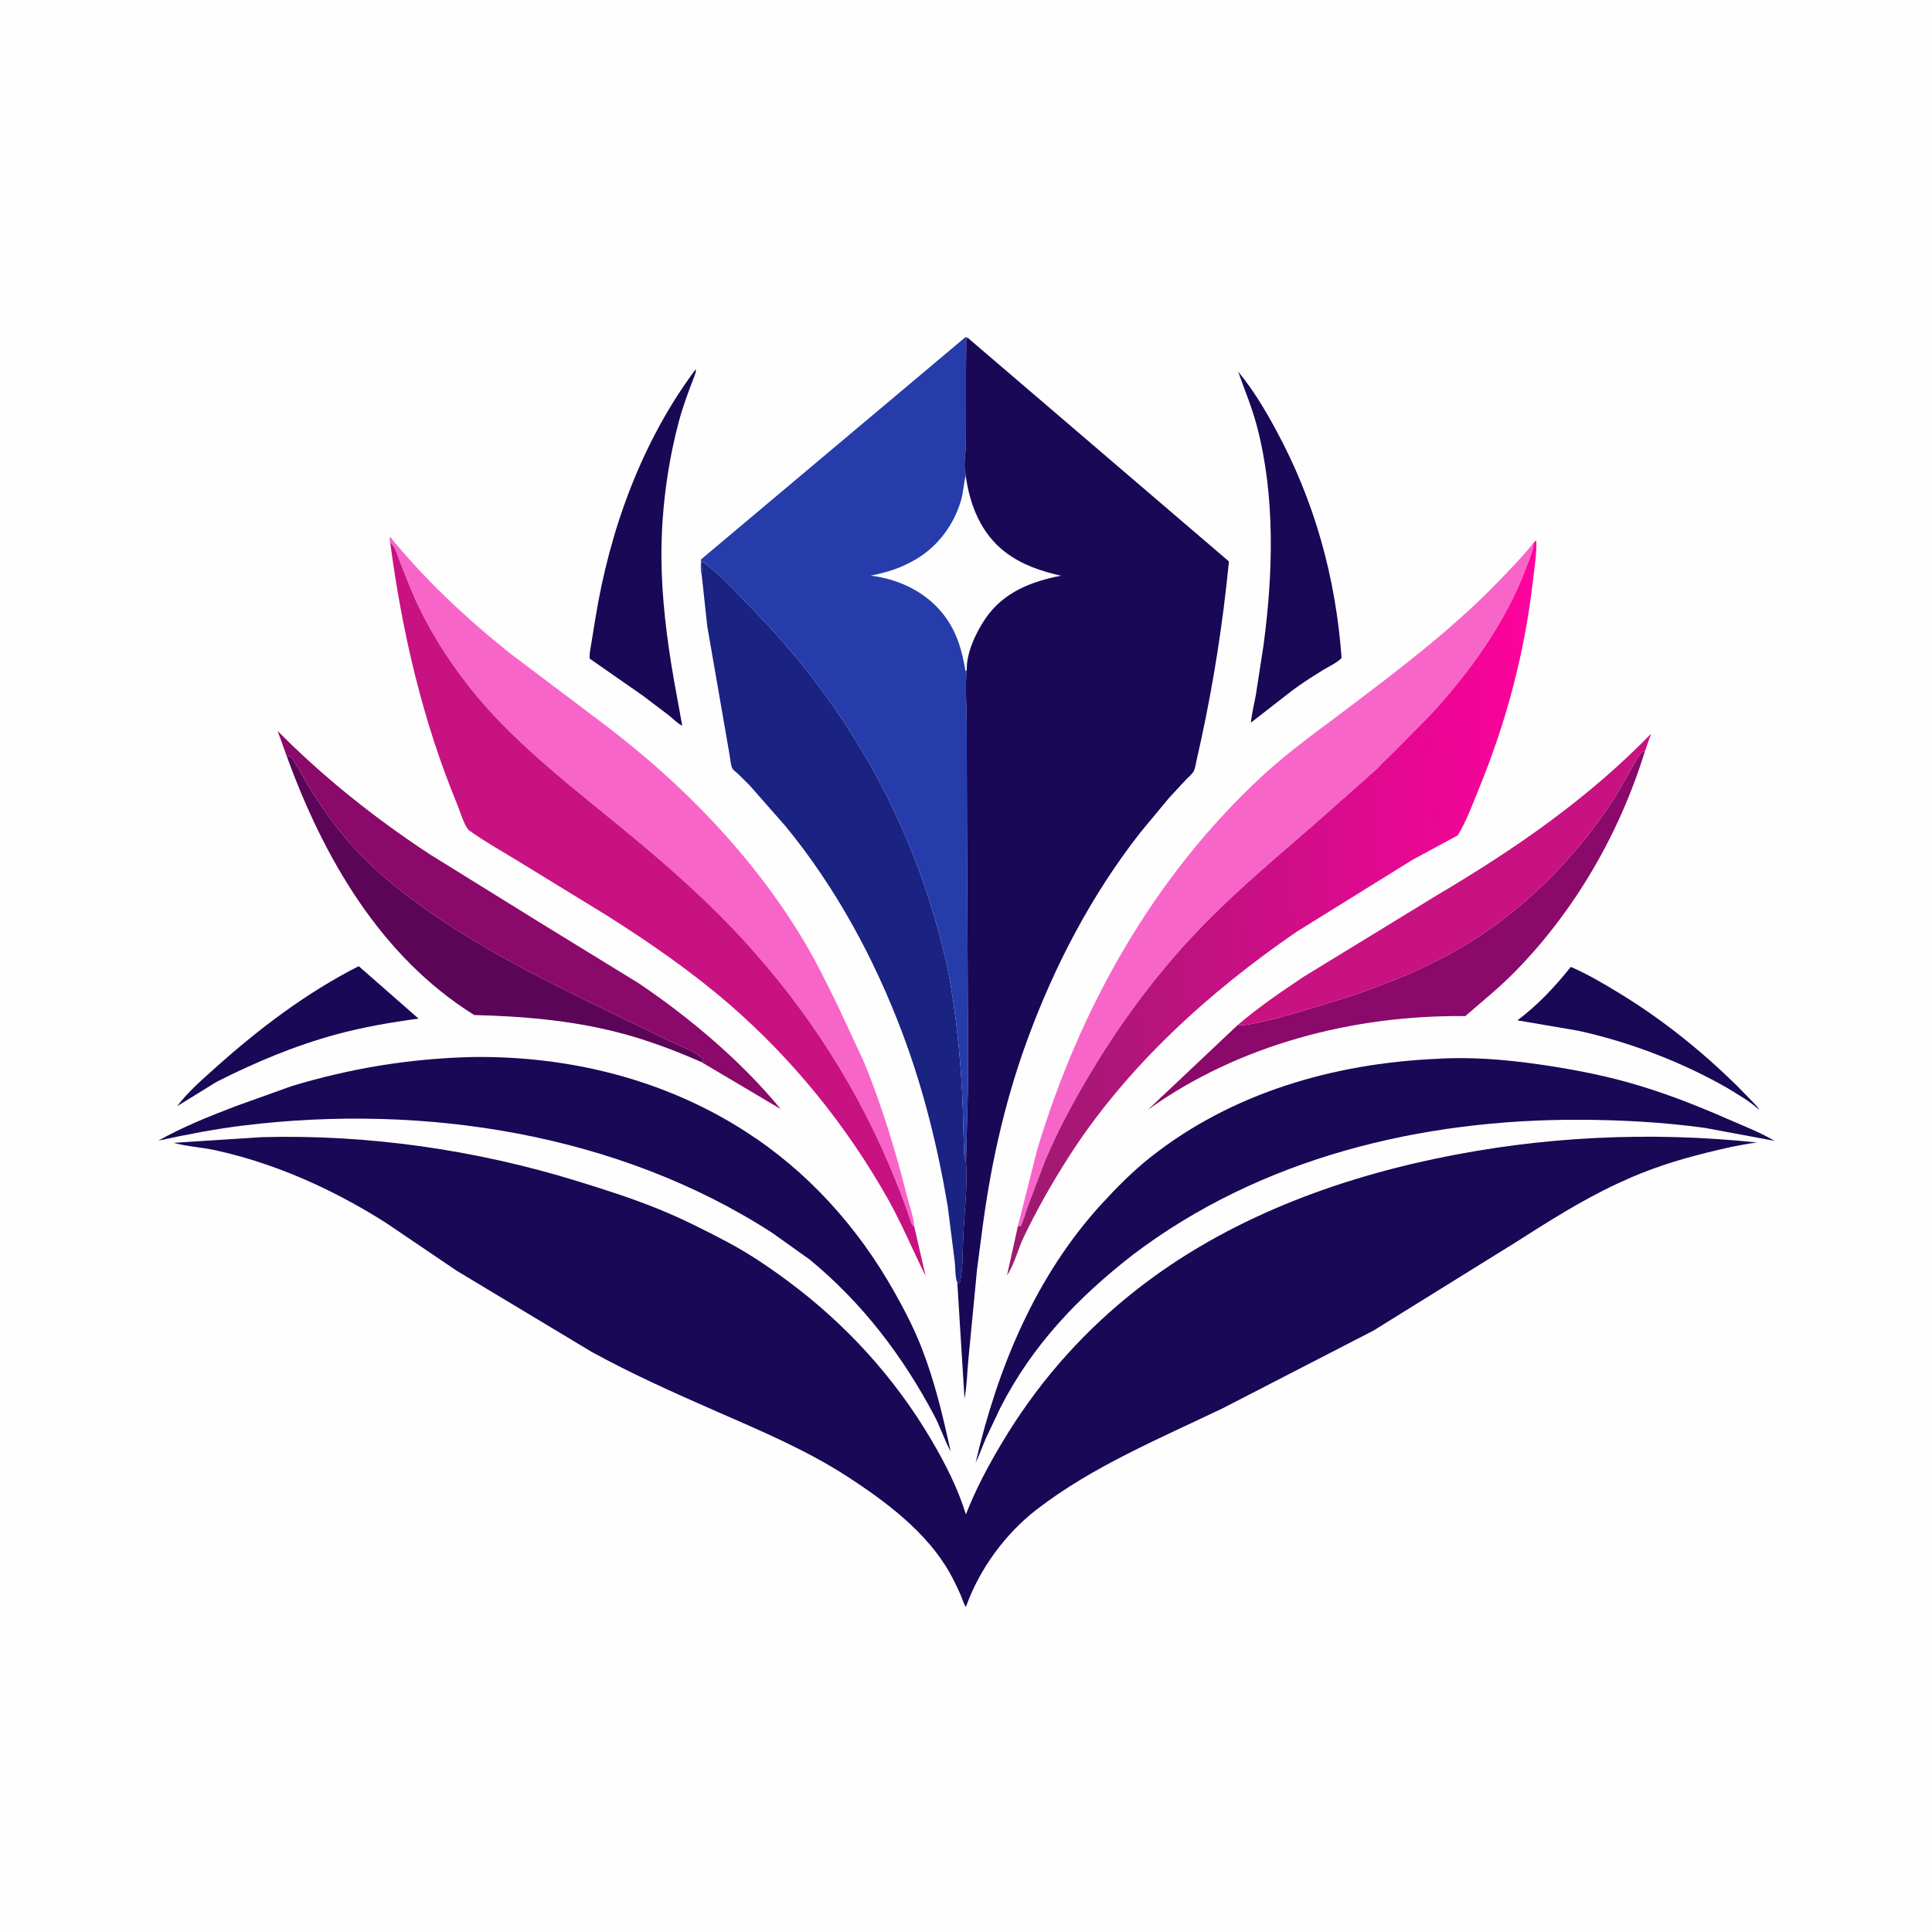
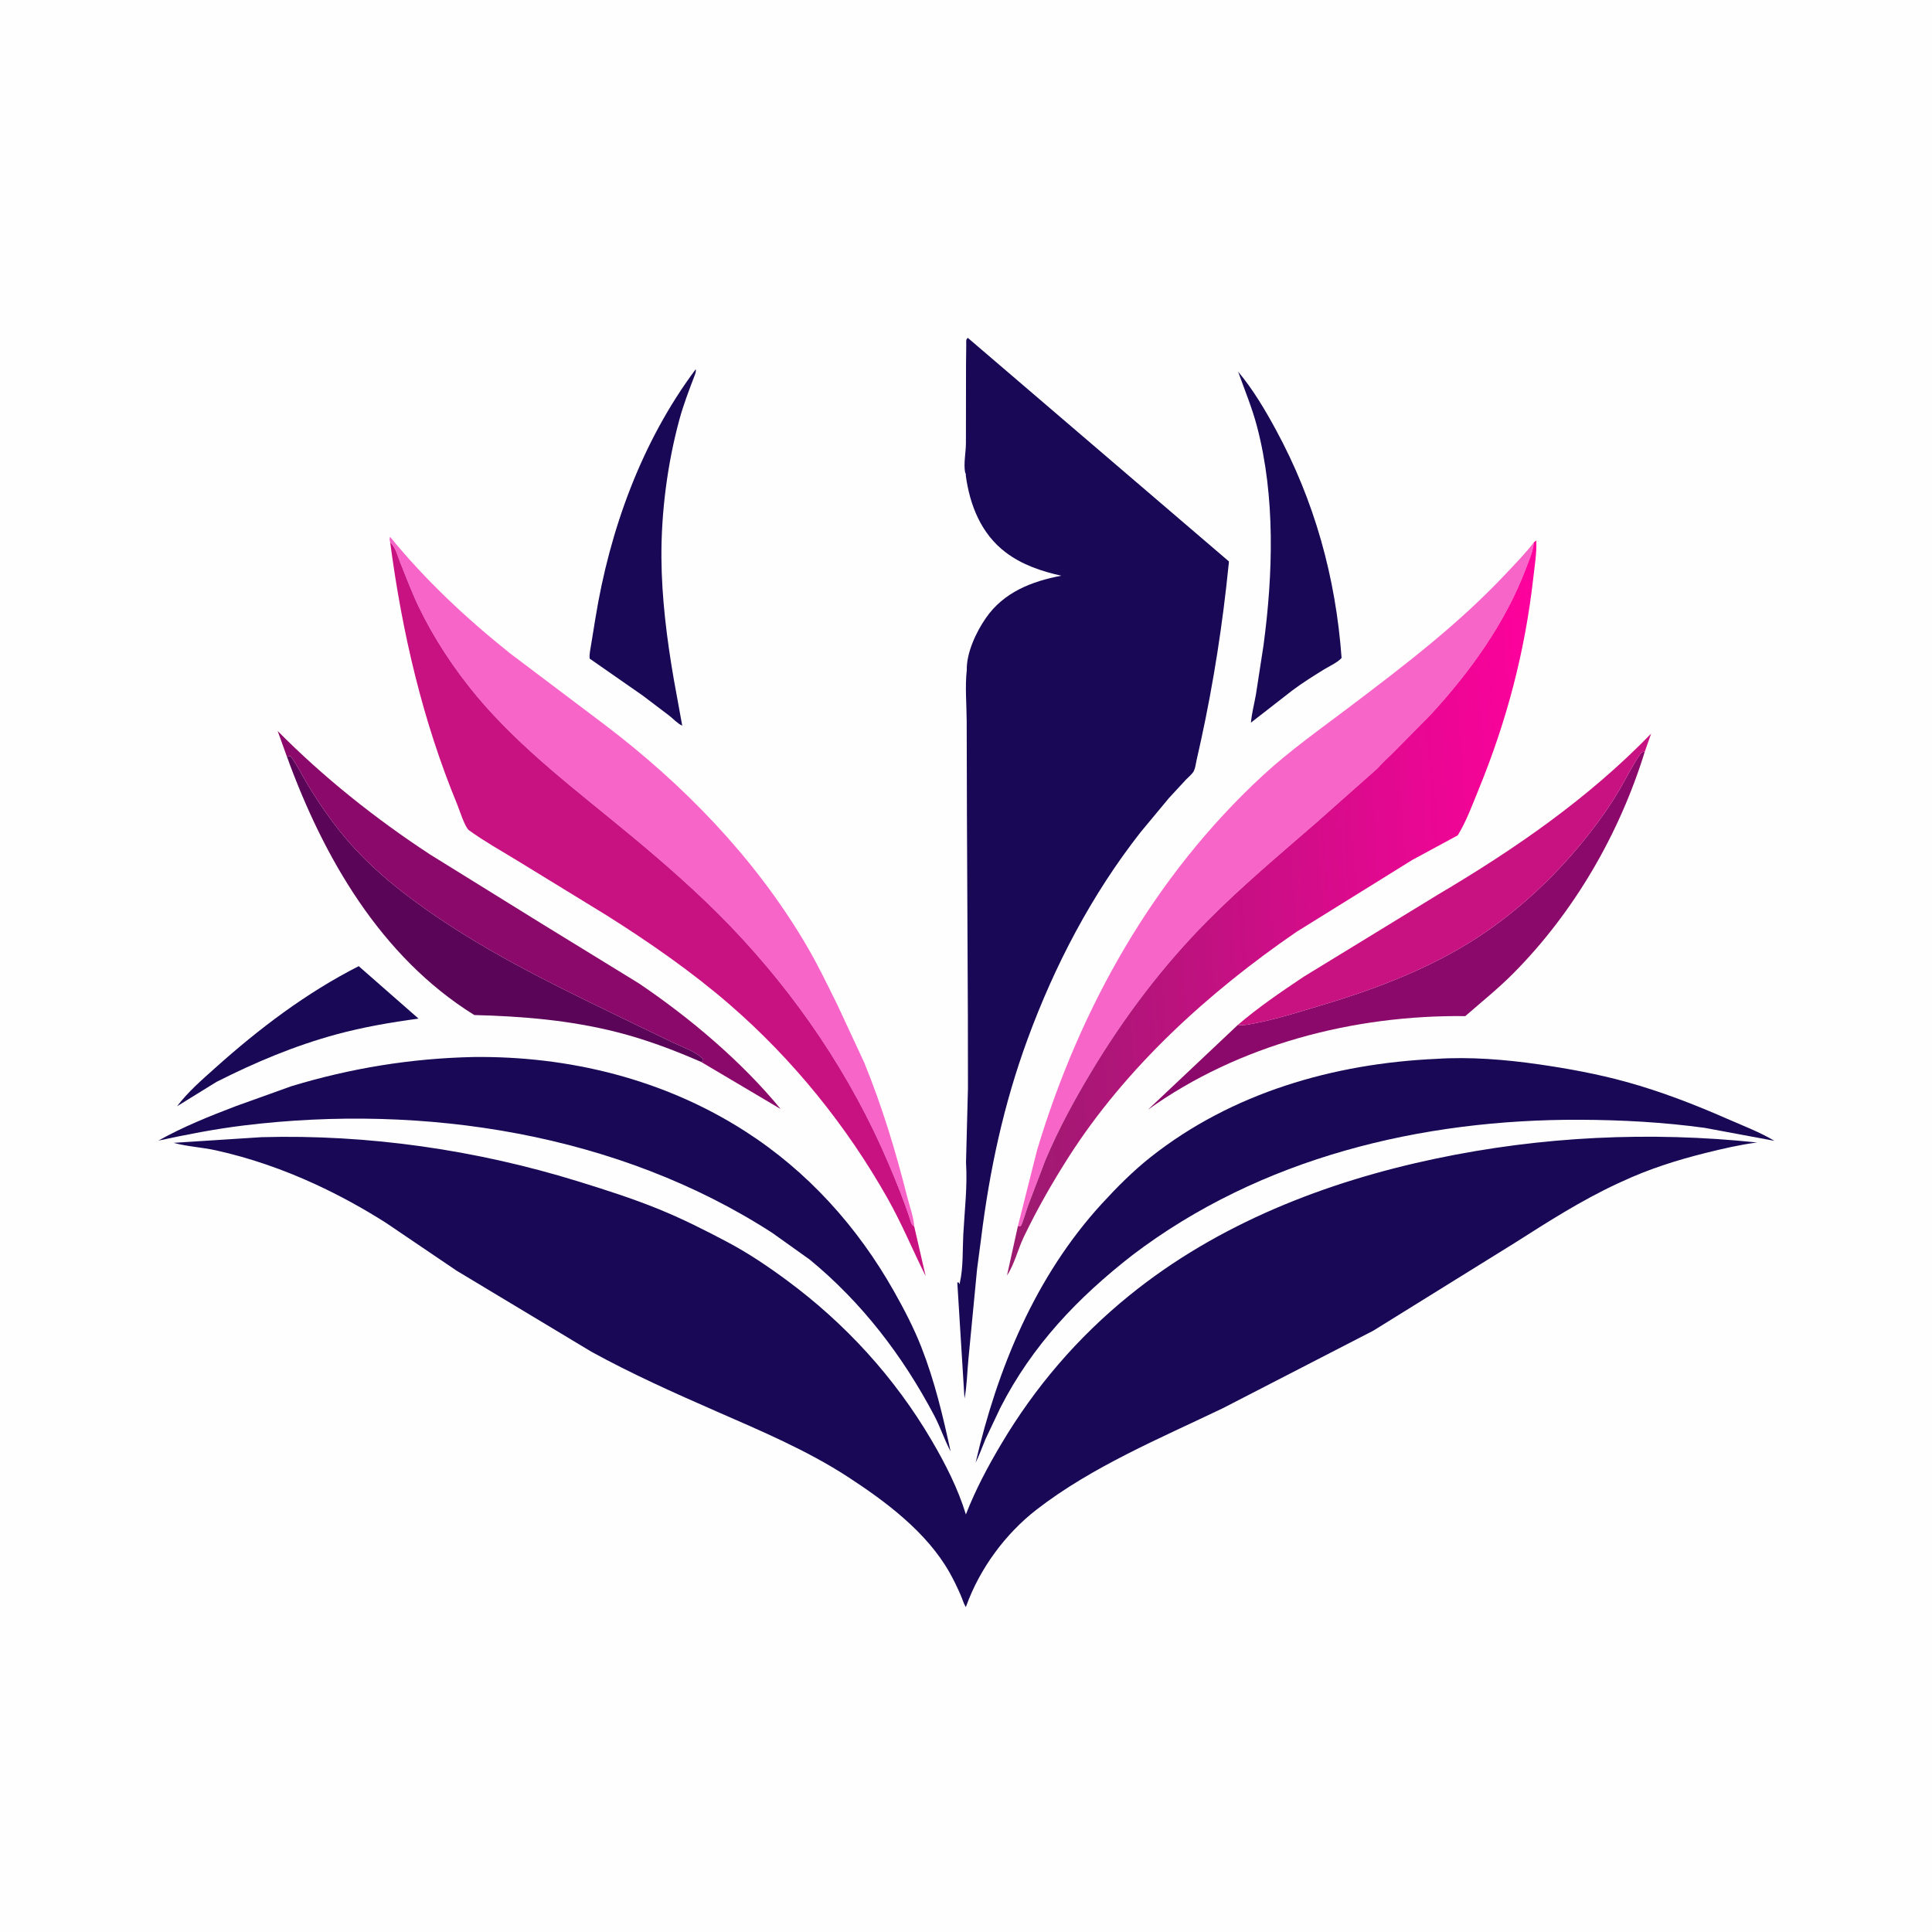
<svg xmlns="http://www.w3.org/2000/svg" version="1.1" style="display: block;" viewBox="0 0 2048 2048" width="1024" height="1024">
  <defs>
    <linearGradient id="Gradient1" gradientUnits="userSpaceOnUse" x1="1044.07" y1="981.186" x2="1651.92" y2="941.749">
      <stop class="stop0" offset="0" stop-opacity="1" stop-color="rgb(154,27,111)" />
      <stop class="stop1" offset="1" stop-opacity="1" stop-color="rgb(255,1,157)" />
    </linearGradient>
  </defs>
  <path transform="translate(0,0)" fill="rgb(254,254,254)" d="M -0 -0 L 2048 0 L 2048 2048 L -0 2048 L -0 -0 z" />
-   <path transform="translate(0,0)" fill="rgb(24,8,85)" d="M 1665.1 1024.93 C 1683.21 1032.77 1700.22 1042.89 1717.04 1053.15 C 1762.28 1080.74 1802.87 1113.41 1840.72 1150.4 L 1858.35 1168.44 C 1860.61 1170.92 1863.43 1173.46 1864.79 1176.53 C 1854.98 1167.31 1842.89 1160.64 1831.48 1153.6 C 1783.27 1125.85 1726.6 1104.24 1672.35 1092.5 L 1608.5 1081.6 C 1629.43 1066.13 1649.01 1045.29 1665.1 1024.93 z" />
  <path transform="translate(0,0)" fill="rgb(24,8,85)" d="M 380.257 1024.17 L 443.659 1079.77 C 414.41 1083.71 384.829 1088.78 356.356 1096.54 C 312.097 1108.6 270.402 1126.15 229.541 1146.82 L 187.706 1172.67 C 199.289 1157.4 213.82 1144.87 228.03 1132.14 C 274.49 1090.53 324.483 1052.53 380.257 1024.17 z" />
  <path transform="translate(0,0)" fill="rgb(24,8,85)" d="M 1312.45 393.926 C 1328.18 412.733 1340.94 434.268 1352.6 455.763 C 1393.45 531.027 1415.94 612.086 1422.13 697.43 C 1417.88 702.356 1408.98 706.239 1403.25 709.785 C 1391.7 716.933 1380.35 724.022 1369.48 732.215 L 1326.04 766.036 C 1326.88 756.196 1329.63 745.935 1331.35 736.156 L 1339.39 684.005 C 1349.5 608.476 1352.01 526.429 1332.52 452.217 C 1327.24 432.088 1319.37 413.45 1312.45 393.926 z" />
  <path transform="translate(0,0)" fill="rgb(24,8,85)" d="M 737.411 391.5 C 738.144 393.187 737.13 395.924 736.493 397.598 C 730.403 413.602 724.406 429.08 719.93 445.672 C 707.439 491.974 700.839 543.159 701.14 591.172 C 701.409 634.065 706.926 677.545 714.189 719.75 L 723.185 769.176 C 718.827 767.48 713.499 761.862 709.763 758.888 L 681.346 737.351 L 625.07 698.157 C 624.559 693.442 625.922 687.77 626.654 683.088 L 631.143 655.533 C 646.273 561.805 680.256 467.921 737.411 391.5 z" />
  <path transform="translate(0,0)" fill="rgb(91,5,89)" d="M 304.116 801.995 L 308.099 801.655 C 315.075 810.846 320.255 822.051 326.3 831.953 C 338.01 851.137 350.785 869.87 365.196 887.142 C 393.632 921.225 429.043 949.003 465.69 973.683 C 532.59 1018.74 604.453 1052.42 676.782 1087.54 L 713.512 1105.22 C 722.656 1109.52 736.892 1114.64 744.195 1121.51 C 745.68 1122.9 745.156 1122.14 745.466 1124.53 L 743.304 1125.73 C 714.605 1113.14 684.353 1101.8 653.945 1094.1 C 603.993 1081.44 554.048 1077.31 502.752 1075.98 C 403.569 1014.31 342.98 909.042 304.116 801.995 z" />
  <path transform="translate(0,0)" fill="rgb(139,9,106)" d="M 1312.09 1086.51 C 1318.98 1087.31 1325.92 1085.57 1332.66 1084.21 C 1356.67 1079.36 1380.41 1071.67 1403.88 1064.65 C 1459.95 1047.88 1517.32 1025.7 1566.51 993.555 C 1611.41 964.207 1651.6 925.922 1684.6 883.755 C 1696.16 868.984 1707.06 853.546 1716.57 837.364 C 1723.83 825.004 1730.49 811.324 1738.61 799.561 C 1740.38 796.997 1740.6 797.222 1743.58 796.687 C 1716.65 883.898 1668.77 966.638 1604.4 1031.59 C 1588.26 1047.87 1570.5 1062.07 1553.26 1077.13 C 1435.44 1075.75 1313.27 1107.19 1216.76 1176.43 L 1312.09 1086.51 z" />
  <path transform="translate(0,0)" fill="rgb(200,18,129)" d="M 1312.09 1086.51 C 1334.15 1067.62 1357.91 1051.46 1382.01 1035.35 L 1524.18 948.39 C 1606.14 899.916 1683.7 846.341 1750.27 777.677 L 1743.58 796.687 C 1740.6 797.222 1740.38 796.997 1738.61 799.561 C 1730.49 811.324 1723.83 825.004 1716.57 837.364 C 1707.06 853.546 1696.16 868.984 1684.6 883.755 C 1651.6 925.922 1611.41 964.207 1566.51 993.555 C 1517.32 1025.7 1459.95 1047.88 1403.88 1064.65 C 1380.41 1071.67 1356.67 1079.36 1332.66 1084.21 C 1325.92 1085.57 1318.98 1087.31 1312.09 1086.51 z" />
  <path transform="translate(0,0)" fill="rgb(139,9,106)" d="M 304.116 801.995 L 294.325 774.869 C 342.972 824.048 398.074 867.89 455.932 905.811 L 573.374 978.612 L 677.372 1042.5 C 731.504 1079.1 786.03 1125.11 827.535 1175.63 L 743.304 1125.73 L 745.466 1124.53 C 745.156 1122.14 745.68 1122.9 744.195 1121.51 C 736.892 1114.64 722.656 1109.52 713.512 1105.22 L 676.782 1087.54 C 604.453 1052.42 532.59 1018.74 465.69 973.683 C 429.043 949.003 393.632 921.225 365.196 887.142 C 350.785 869.87 338.01 851.137 326.3 831.953 C 320.255 822.051 315.075 810.846 308.099 801.655 L 304.116 801.995 z" />
  <path transform="translate(0,0)" fill="rgb(248,101,201)" d="M 1078.99 1299.83 L 1099.36 1219.06 C 1144.5 1068.88 1222.89 928.814 1338.87 821.824 C 1367.49 795.422 1399.89 772.614 1430.9 749.129 C 1488.94 705.186 1546.01 661.699 1596.04 608.438 C 1606.22 597.596 1616.91 586.809 1625.9 574.955 C 1625.13 584.678 1620.72 594.187 1617.27 603.295 C 1595.56 660.551 1558.19 712.332 1516.95 757.182 L 1476.92 797.739 C 1471.38 803.261 1465.17 808.696 1460.08 814.614 L 1394.71 872.591 C 1355.87 906.309 1316.5 939.341 1280.22 975.886 C 1232.57 1023.89 1191.66 1078.07 1156.88 1136 C 1138.78 1166.14 1121.86 1197.26 1108.19 1229.68 L 1089.62 1278.48 C 1088.71 1281.15 1083.25 1298.84 1082.14 1299.52 C 1081.24 1300.07 1080.04 1299.72 1078.99 1299.83 z" />
  <path transform="translate(0,0)" fill="rgb(248,101,201)" d="M 413.621 575.035 C 412.982 572.642 412.587 571.456 413.5 569.1 C 451.148 615.151 494.005 655.239 540.453 692.411 L 640.43 767.813 C 724.214 831.339 798.868 908.087 852.89 998.781 C 865.889 1020.6 877.067 1043.71 888.26 1066.5 L 916.166 1126.5 C 935.069 1172.85 949.214 1219.47 961.48 1267.95 C 964.069 1278.18 968.442 1289.89 969.179 1300.34 C 966.358 1298.35 965.931 1296.63 964.922 1293.44 C 958.532 1273.27 950.297 1253.25 942.033 1233.77 C 902.415 1140.38 844.329 1054.64 774.072 981.559 C 741.743 947.931 705.947 916.536 670.071 886.716 C 613.767 839.915 552.505 794.366 505.437 737.987 C 481.522 709.342 459.85 676.575 443.663 642.851 C 436.49 627.906 430.738 612.287 424.472 596.951 C 421.507 589.696 419.551 580.248 413.621 575.035 z" />
  <path transform="translate(0,0)" fill="url(#Gradient1)" d="M 1625.9 574.955 L 1628.5 572.956 C 1629.16 585.977 1626.67 600.733 1625.21 613.697 C 1616.45 691.051 1597.14 764.299 1567.64 836.307 C 1561.01 852.491 1554.44 870.628 1545.26 885.506 L 1496.95 911.65 L 1374.24 987.868 C 1281.22 1051.77 1193.5 1131.33 1132.54 1226.91 C 1115.13 1254.2 1099.11 1282.3 1085.14 1311.49 C 1079.05 1324.22 1075.25 1340.51 1067.46 1352.04 L 1078.99 1299.83 C 1080.04 1299.72 1081.24 1300.07 1082.14 1299.52 C 1083.25 1298.84 1088.71 1281.15 1089.62 1278.48 L 1108.19 1229.68 C 1121.86 1197.26 1138.78 1166.14 1156.88 1136 C 1191.66 1078.07 1232.57 1023.89 1280.22 975.886 C 1316.5 939.341 1355.87 906.309 1394.71 872.591 L 1460.08 814.614 C 1465.17 808.696 1471.38 803.261 1476.92 797.739 L 1516.95 757.182 C 1558.19 712.332 1595.56 660.551 1617.27 603.295 C 1620.72 594.187 1625.13 584.678 1625.9 574.955 z" />
  <path transform="translate(0,0)" fill="rgb(200,18,129)" d="M 413.621 575.035 C 419.551 580.248 421.507 589.696 424.472 596.951 C 430.738 612.287 436.49 627.906 443.663 642.851 C 459.85 676.575 481.522 709.342 505.437 737.987 C 552.505 794.366 613.767 839.915 670.071 886.716 C 705.947 916.536 741.743 947.931 774.072 981.559 C 844.329 1054.64 902.415 1140.38 942.033 1233.77 C 950.297 1253.25 958.532 1273.27 964.922 1293.44 C 965.931 1296.63 966.358 1298.35 969.179 1300.34 L 981.259 1352.78 C 967.576 1325.35 956.063 1297.32 940.962 1270.53 C 897.461 1193.37 840.357 1122.81 773.393 1064.8 C 733.307 1030.08 688.139 998.775 643.309 970.475 L 548.562 912.404 C 531.516 902.028 513.331 891.833 497.188 880.164 C 492.735 876.944 487.128 858.705 484.835 853.159 C 447.928 763.891 426.289 670.566 413.621 575.035 z" />
  <path transform="translate(0,0)" fill="rgb(24,8,85)" d="M 1522.63 1122.44 C 1558.22 1120.1 1595.48 1123.13 1630.74 1128.19 C 1662.11 1132.7 1693.4 1138.43 1723.97 1146.87 C 1760.84 1157.05 1796.27 1170.77 1831.27 1186.14 C 1847.52 1193.28 1865.72 1200.16 1880.91 1209.32 L 1807.12 1195.58 C 1763.3 1189.6 1719.39 1187.19 1675.18 1187 C 1506.7 1186.3 1336.28 1227.21 1200.46 1330.43 C 1142.32 1375.73 1094.16 1426.19 1060.39 1492.34 L 1044.61 1525.66 C 1041.12 1533.93 1038.18 1542.49 1034.18 1550.54 C 1057.47 1450.19 1097.66 1352.73 1167.97 1276 C 1184.03 1258.47 1200.97 1241.42 1219.64 1226.65 C 1305.99 1158.34 1413.91 1127.33 1522.63 1122.44 z" />
  <path transform="translate(0,0)" fill="rgb(24,8,85)" d="M 501.58 1120.48 C 603.18 1119.24 703.899 1144.03 789.812 1199.15 C 856.265 1241.78 909.155 1300.54 947.808 1369.12 C 958.519 1388.12 968.819 1407.92 976.766 1428.26 C 990.888 1464.39 999.477 1500.78 1007.69 1538.57 C 1001.16 1526.42 996.916 1513.01 990.444 1500.74 C 957.083 1437.49 913.773 1380.75 858.298 1335.19 L 818.638 1306.91 C 655.381 1201.39 449.374 1169.71 258.5 1193.02 C 227.779 1196.77 198.069 1202.6 167.885 1209.11 C 193.864 1194.51 222.292 1183.13 250.085 1172.53 L 308.671 1151.5 C 371.816 1132.31 435.676 1121.93 501.58 1120.48 z" />
-   <path transform="translate(0,0)" fill="rgb(26,34,130)" d="M 743.753 608.691 L 743.958 607.119 C 744.425 603.051 743.695 598.553 743.344 594.474 C 763.091 608.273 780.409 628.091 797.304 645.266 C 884.578 733.982 950.515 841.889 987.171 961 C 995.707 988.738 1003.39 1017.33 1008.06 1046 C 1014.99 1088.56 1019 1130.82 1020.59 1173.96 L 1021.73 1214.78 C 1022.02 1220.38 1021.64 1227.13 1024.02 1232.23 C 1025.66 1257.41 1022.46 1283.6 1021.12 1308.8 C 1020.25 1325.3 1021.2 1343.5 1017.51 1359.5 L 1017.25 1361.51 L 1016.32 1359.53 L 1014.77 1359.39 C 1012.55 1355.55 1012.74 1343.41 1012.18 1338.24 L 1004.66 1278.97 C 994.095 1216.06 978.764 1153.88 956.204 1094.15 C 926.638 1015.87 885.94 940.64 832.712 875.83 L 794.758 832.627 L 782.182 820.171 C 780.558 818.647 777.53 816.581 776.449 814.844 C 774.547 811.786 773.854 801.938 773.004 798.012 L 749.755 664 L 743.753 608.691 z" />
-   <path transform="translate(0,0)" fill="rgb(38,60,171)" d="M 743.753 608.691 C 742.288 605.976 743.048 596.548 742.994 593.113 L 1023.52 357.31 L 1025.85 358.082 C 1025.39 358.721 1024.75 359.265 1024.47 360 C 1024.01 361.19 1024.31 364.485 1024.26 365.812 L 1024.03 387.037 L 1023.92 470.021 C 1023.87 479.639 1021.34 491.167 1023.02 500.5 C 1023.17 501.323 1023.74 502.035 1023.86 502.863 L 1023.78 504.128 C 1028.07 535.509 1040 565.761 1066 585.499 C 1083.32 598.65 1104 605.597 1124.98 610.288 C 1093.41 616.305 1063.86 627.84 1044.94 655.313 C 1034.67 670.212 1024.44 691.967 1024.82 710.406 C 1022.89 727.894 1024.6 746.325 1024.73 763.94 L 1025 865.945 L 1025.98 1077.25 L 1026.07 1153.45 L 1024.02 1232.23 C 1021.64 1227.13 1022.02 1220.38 1021.73 1214.78 L 1020.59 1173.96 C 1019 1130.82 1014.99 1088.56 1008.06 1046 C 1003.39 1017.33 995.707 988.738 987.171 961 C 950.515 841.889 884.578 733.982 797.304 645.266 C 780.409 628.091 763.091 608.273 743.344 594.474 C 743.695 598.553 744.425 603.051 743.958 607.119 L 743.753 608.691 z" />
  <path transform="translate(0,0)" fill="rgb(254,254,254)" d="M 1023.78 504.128 C 1028.07 535.509 1040 565.761 1066 585.499 C 1083.32 598.65 1104 605.597 1124.98 610.288 C 1093.41 616.305 1063.86 627.84 1044.94 655.313 C 1034.67 670.212 1024.44 691.967 1024.82 710.406 L 1023.54 711.485 C 1019.55 688.671 1014.25 669.278 999.607 650.735 C 981.017 627.194 952.351 613.739 922.934 610.224 C 940.616 606.662 954.362 602.429 970.197 593.303 C 994.143 579.501 1011.89 555.579 1019.09 529.013 C 1021.31 520.793 1021.54 512.34 1023.78 504.128 z" />
  <path transform="translate(0,0)" fill="rgb(24,8,85)" d="M 1025.85 358.082 L 1302.72 595.153 L 1302.45 598.663 L 1302.38 598.702 C 1296.12 661.195 1286.5 723.175 1273.17 784.556 L 1268.36 806.102 C 1267.6 809.525 1267.12 813.864 1265.65 817.016 C 1264.09 820.345 1259.72 823.829 1257.16 826.464 L 1239.13 845.955 L 1208.86 882.402 C 1157.14 948.515 1118.07 1023.08 1089.21 1101.74 C 1063.99 1170.46 1048.99 1240.2 1040.03 1312.73 L 1035.73 1345.34 L 1026.52 1441.16 C 1025.17 1454.8 1025.06 1469.08 1022.41 1482.5 L 1014.77 1359.39 L 1016.32 1359.53 L 1017.25 1361.51 L 1017.51 1359.5 C 1021.2 1343.5 1020.25 1325.3 1021.12 1308.8 C 1022.46 1283.6 1025.66 1257.41 1024.02 1232.23 L 1026.07 1153.45 L 1025.98 1077.25 L 1025 865.945 L 1024.73 763.94 C 1024.6 746.325 1022.89 727.894 1024.82 710.406 C 1024.44 691.967 1034.67 670.212 1044.94 655.313 C 1063.86 627.84 1093.41 616.305 1124.98 610.288 C 1104 605.597 1083.32 598.65 1066 585.499 C 1040 565.761 1028.07 535.509 1023.78 504.128 L 1023.86 502.863 C 1023.74 502.035 1023.17 501.323 1023.02 500.5 C 1021.34 491.167 1023.87 479.639 1023.92 470.021 L 1024.03 387.037 L 1024.26 365.812 C 1024.31 364.485 1024.01 361.19 1024.47 360 C 1024.75 359.265 1025.39 358.721 1025.85 358.082 z" />
  <path transform="translate(0,0)" fill="rgb(24,8,85)" d="M 277.291 1205.45 C 390.499 1202.35 504.862 1218.91 612.962 1252.35 C 641.236 1261.1 669.835 1270.23 697.286 1281.34 C 722.613 1291.59 747.27 1303.99 771.391 1316.79 C 793.21 1328.37 814.16 1342.49 834 1357.14 C 896.061 1402.96 948.276 1460.01 987.411 1526.6 C 1002.02 1551.45 1015.43 1577.73 1023.88 1605.36 C 1034.07 1579.22 1046.87 1555.12 1061.17 1531.04 C 1097.26 1470.22 1142.29 1417.73 1197.2 1373.19 C 1290.73 1297.34 1405.31 1252.66 1522.23 1228.13 C 1634.35 1204.6 1748.62 1199.15 1862.56 1211.08 C 1844.23 1213.46 1826.69 1217.56 1808.78 1221.99 C 1777.77 1229.67 1747.48 1239.29 1718.5 1252.88 L 1714.27 1254.81 C 1676.35 1272.45 1640.96 1295.07 1605.75 1317.5 L 1455.74 1410.59 L 1296 1492.9 C 1229.3 1524.88 1157.81 1554.63 1098.97 1600.11 C 1065.72 1625.81 1038.55 1662.85 1024.26 1702.42 L 1023.83 1703.63 C 1021.48 1699.83 1020.18 1695.06 1018.38 1690.94 C 1014.77 1682.66 1010.88 1674.53 1006.42 1666.68 C 982.248 1624.11 939.151 1591.83 898.706 1565.51 C 855.503 1537.4 806.275 1516.62 759.172 1496 C 714.652 1476.51 669.568 1456.36 626.97 1432.92 L 484.147 1347.06 L 409.1 1296.23 C 385.18 1281.04 359.847 1267.1 334.107 1255.26 C 300.405 1239.75 265.043 1227.39 228.8 1219.4 C 214.159 1216.17 198.342 1215.39 184.05 1211.47 L 277.291 1205.45 z" />
</svg>